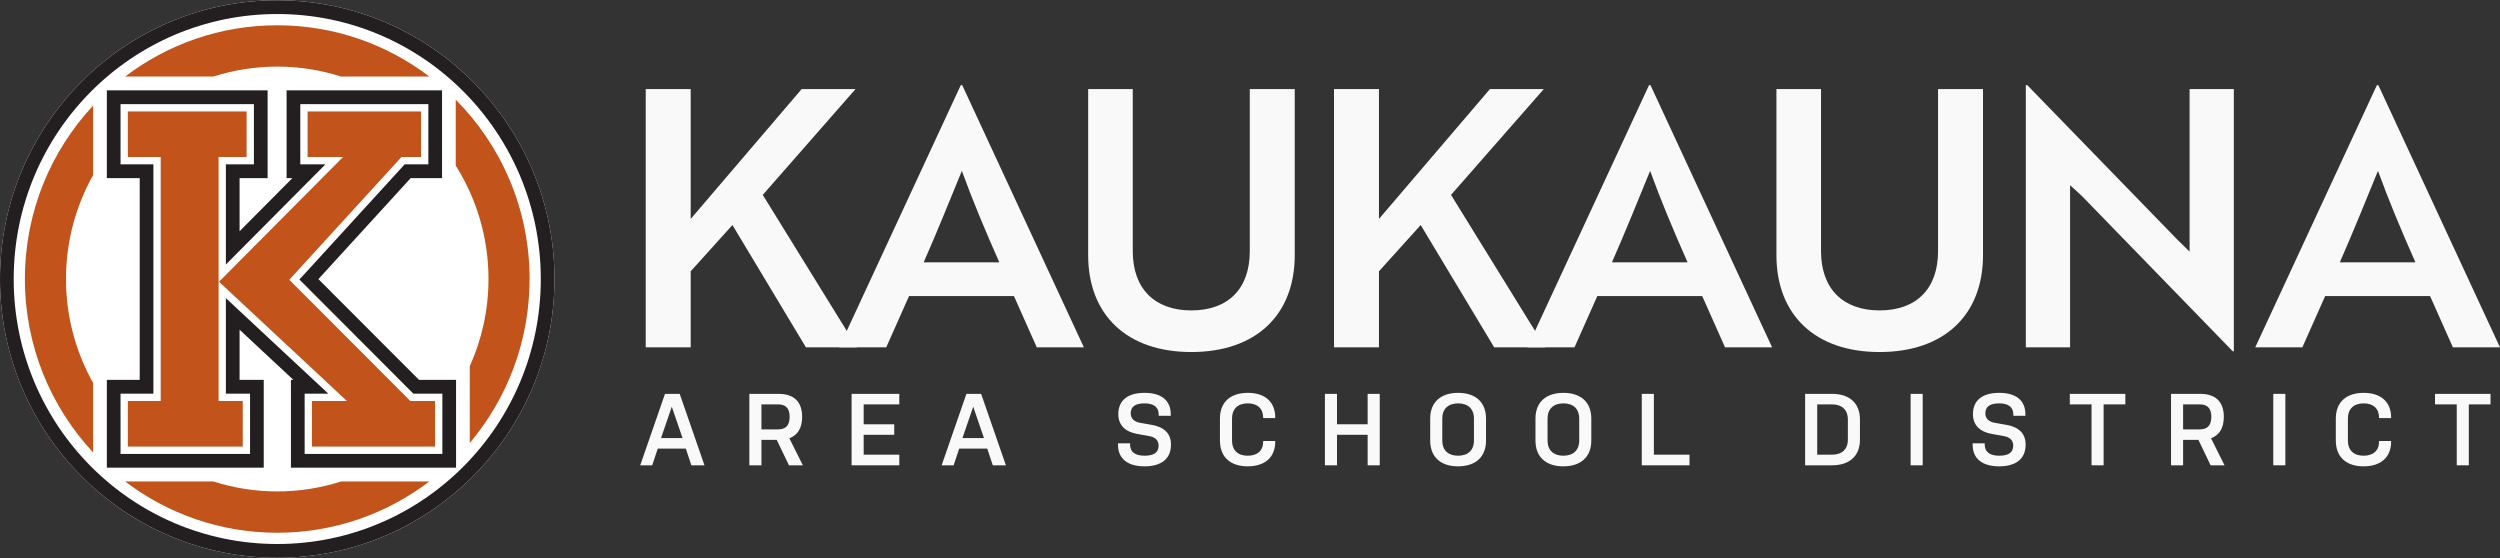
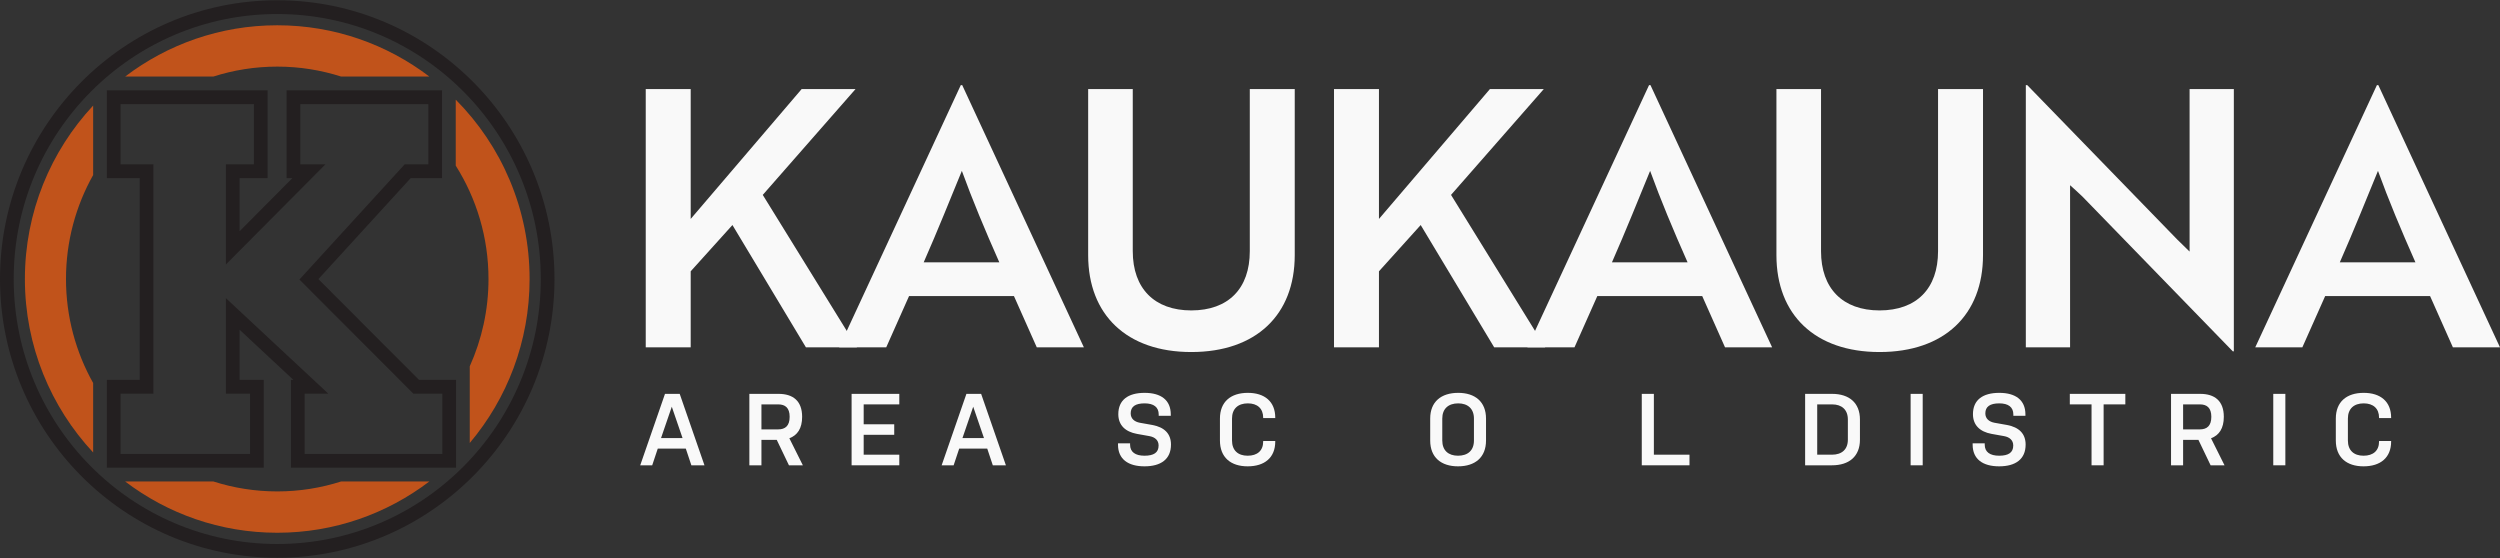
<svg xmlns="http://www.w3.org/2000/svg" width="336" height="75" viewBox="0 0 336 75" fill="none">
  <rect x="0" y="0" width="336" height="75" fill="#333333" stroke="none" />
  <g clip-path="url(#clip0_10913_210)">
-     <path d="M37.262 0.035C16.716 0.035 0 16.842 0 37.5C0 58.158 16.716 74.965 37.262 74.965C57.808 74.965 74.523 58.158 74.523 37.5C74.523 16.842 57.808 0.035 37.262 0.035Z" fill="white" />
    <path d="M61.252 13.395V22.261C64.035 26.674 65.654 31.899 65.654 37.5C65.654 41.68 64.748 45.649 63.135 49.231V59.536C68.148 53.592 71.177 45.903 71.177 37.5C71.177 28.087 67.385 19.566 61.252 13.395Z" fill="#C1531B" />
    <path d="M45.847 64.71C43.137 65.576 40.253 66.047 37.262 66.047C34.27 66.047 31.386 65.576 28.676 64.71H16.821C22.505 69.033 29.585 71.601 37.262 71.601C44.939 71.601 52.017 69.033 57.702 64.71H45.847Z" fill="#C1531B" />
    <path d="M12.518 60.81V51.475C10.199 47.341 8.869 42.575 8.869 37.499C8.869 32.424 10.199 27.658 12.518 23.524V14.189C6.833 20.287 3.346 28.482 3.346 37.499C3.346 46.517 6.833 54.712 12.518 60.81Z" fill="#C1531B" />
    <path d="M28.676 10.289C31.386 9.423 34.27 8.952 37.262 8.952C40.254 8.952 43.137 9.423 45.847 10.289H57.702C52.018 5.966 44.939 3.398 37.262 3.398C29.585 3.398 22.506 5.966 16.821 10.289H28.676Z" fill="#C1531B" />
    <path d="M59.411 12.141H38.518V23.94H39.294L32.2 31.078V23.94H35.967V12.141H14.359V23.94H18.776V51.058H14.359V62.858H35.447V51.058H32.2V44.313L39.434 51.058H39.103V62.858H61.295V51.058H56.317L42.793 37.513L55.196 23.94H59.411V12.141ZM57.57 13.992V22.089H54.388L40.241 37.569L55.557 52.909H59.453V61.007H40.944V52.909H44.127L30.358 40.071V52.909H33.606V61.007H16.201V52.909H20.617V22.089H16.201V13.992H34.125V22.089H30.358V35.549L43.737 22.089H40.359V13.992H57.57Z" fill="#231F20" />
-     <path d="M17.181 60.021V53.895H21.597V21.103H17.181V14.977H33.144V21.103H29.378V53.895H32.625V60.021H17.181ZM41.925 60.021V53.895H46.626L29.438 37.869L46.103 21.103H41.34V14.977H56.589V21.103H53.957L38.881 37.6L55.151 53.895H58.473V60.021H41.925Z" fill="#C1531B" />
    <path d="M37.261 0.035C16.715 0.035 0 16.842 0 37.5C0 58.158 16.715 74.965 37.261 74.965C57.808 74.965 74.523 58.158 74.523 37.5C74.523 16.842 57.808 0.035 37.261 0.035ZM37.261 1.886C56.824 1.886 72.682 17.831 72.682 37.5C72.682 57.169 56.824 73.113 37.261 73.113C17.7 73.113 1.841 57.169 1.841 37.5C1.841 17.831 17.7 1.886 37.261 1.886Z" fill="#231F20" />
    <path d="M92.829 29.425L107.742 11.971H114.983L102.515 26.194L115.174 46.685H108.318L98.439 30.244L92.829 36.464V46.685H86.787V11.971H92.829V29.425Z" fill="#F9F9F9" />
    <path d="M134.309 35.259C132.343 30.823 130.713 26.918 129.274 22.964C127.787 26.58 126.013 31.016 124.143 35.259H134.309ZM129.13 11.441H129.322L145.674 46.685H139.344L136.275 39.791H122.177L119.108 46.685H112.778L129.13 11.441Z" fill="#F9F9F9" />
    <path d="M174.013 34.294C174.013 42.298 168.834 47.313 160.108 47.313C151.428 47.313 146.249 42.298 146.249 34.294V11.971H152.243V33.764C152.243 38.779 155.168 41.72 160.108 41.72C165.094 41.72 167.972 38.779 167.972 33.764V11.971H174.013V34.294Z" fill="#F9F9F9" />
    <path d="M185.332 29.425L200.245 11.971H207.485L195.018 26.194L207.677 46.685H200.821L190.942 30.244L185.332 36.464V46.685H179.29V11.971H185.332V29.425Z" fill="#F9F9F9" />
    <path d="M226.811 35.259C224.845 30.823 223.214 26.918 221.776 22.964C220.289 26.58 218.515 31.016 216.645 35.259H226.811ZM221.632 11.441H221.824L238.175 46.685H231.845L228.777 39.791H214.679L211.61 46.685H205.28L221.632 11.441Z" fill="#F9F9F9" />
    <path d="M266.516 34.294C266.516 42.298 261.337 47.313 252.61 47.313C243.93 47.313 238.752 42.298 238.752 34.294V11.971H244.746V33.764C244.746 38.779 247.671 41.72 252.61 41.72C257.597 41.72 260.474 38.779 260.474 33.764V11.971H266.516V34.294Z" fill="#F9F9F9" />
    <path d="M300.084 47.216L279.896 26.435C279.368 25.953 278.793 25.375 278.218 24.893V46.685H272.271V11.441H272.463L292.603 32.173L294.281 33.812V11.971H300.228V47.216H300.084Z" fill="#F9F9F9" />
    <path d="M324.635 35.259C322.669 30.823 321.039 26.918 319.6 22.964C318.113 26.58 316.339 31.016 314.469 35.259H324.635ZM319.456 11.441H319.648L335.999 46.685H329.67L326.601 39.791H312.503L309.434 46.685H303.104L319.456 11.441Z" fill="#F9F9F9" />
    <path d="M88.843 58.875H91.734L90.289 54.664L88.843 58.875ZM94.681 62.537H92.921L92.171 60.288H88.406L87.656 62.537H86.046L89.375 52.936H91.353L94.681 62.537Z" fill="#F9F9F9" />
    <path d="M102.337 57.709H104.588C105.529 57.709 106.129 57.242 106.129 56.022C106.129 54.802 105.529 54.349 104.588 54.349H102.337V57.709ZM100.714 52.936H104.643C106.552 52.936 107.807 53.855 107.807 56.022C107.807 57.585 107.166 58.505 106.089 58.902L107.903 62.537H106.034L104.397 59.122H102.337V62.537H100.714V52.936Z" fill="#F9F9F9" />
    <path d="M114.455 52.936H120.866V54.349H116.078V57.024H120.184V58.437H116.078V61.11H120.866V62.537H114.455V52.936Z" fill="#F9F9F9" />
    <path d="M129.354 58.875H132.246L130.8 54.664L129.354 58.875ZM135.193 62.537H133.433L132.683 60.288H128.918L128.168 62.537H126.558L129.886 52.936H131.864L135.193 62.537Z" fill="#F9F9F9" />
    <path d="M154.489 58.615L152.797 58.313C151.242 58.025 150.301 57.147 150.301 55.666C150.301 53.759 151.611 52.799 153.834 52.799C156.043 52.799 157.353 53.772 157.353 55.707V55.885H155.73V55.707C155.73 54.72 155.062 54.212 153.834 54.212C152.592 54.212 151.965 54.651 151.965 55.556C151.965 56.255 152.456 56.681 153.193 56.818L154.884 57.119C156.507 57.421 157.38 58.299 157.38 59.753C157.38 61.715 156.03 62.675 153.82 62.675C151.611 62.675 150.26 61.7 150.26 59.766V59.588H151.883V59.766C151.883 60.754 152.592 61.248 153.82 61.248C155.062 61.248 155.716 60.836 155.716 59.876C155.716 59.163 155.225 58.752 154.489 58.615Z" fill="#F9F9F9" />
    <path d="M171.394 59.273V59.342C171.394 61.508 169.962 62.675 167.684 62.675C165.406 62.675 163.96 61.467 163.96 59.204V56.255C163.96 54.006 165.406 52.799 167.711 52.799C169.962 52.799 171.394 53.965 171.394 56.132V56.187H169.771V56.132C169.771 54.898 168.98 54.212 167.711 54.212C166.388 54.212 165.583 54.939 165.583 56.255V59.204C165.583 60.535 166.388 61.248 167.684 61.248C168.98 61.248 169.771 60.576 169.771 59.342V59.273H171.394Z" fill="#F9F9F9" />
-     <path d="M183.812 58.436H179.692V62.537H178.068V52.936H179.692V57.023H183.812V52.936H185.435V62.537H183.812V58.436Z" fill="#F9F9F9" />
    <path d="M198.098 56.255C198.098 54.939 197.279 54.212 195.983 54.212C194.66 54.212 193.842 54.939 193.842 56.255V59.204C193.842 60.535 194.66 61.248 195.956 61.248C197.279 61.248 198.098 60.535 198.098 59.204V56.255ZM199.721 59.204C199.721 61.467 198.261 62.675 195.956 62.675C193.678 62.675 192.219 61.467 192.219 59.204V56.255C192.219 54.006 193.678 52.799 195.983 52.799C198.261 52.799 199.721 54.006 199.721 56.255V59.204Z" fill="#F9F9F9" />
-     <path d="M212.247 56.255C212.247 54.939 211.429 54.212 210.133 54.212C208.81 54.212 207.991 54.939 207.991 56.255V59.204C207.991 60.535 208.81 61.248 210.105 61.248C211.429 61.248 212.247 60.535 212.247 59.204V56.255ZM213.871 59.204C213.871 61.467 212.41 62.675 210.105 62.675C207.827 62.675 206.368 61.467 206.368 59.204V56.255C206.368 54.006 207.827 52.799 210.133 52.799C212.41 52.799 213.871 54.006 213.871 56.255V59.204Z" fill="#F9F9F9" />
    <path d="M220.655 52.936H222.279V61.11H227.067V62.537H220.655V52.936Z" fill="#F9F9F9" />
    <path d="M248.353 56.379C248.353 55.063 247.534 54.349 246.238 54.349H244.233V61.111H246.211C247.534 61.111 248.353 60.411 248.353 59.095V56.379ZM249.976 59.095C249.976 61.344 248.516 62.537 246.211 62.537H242.609V52.936H246.238C248.516 52.936 249.976 54.13 249.976 56.379V59.095Z" fill="#F9F9F9" />
    <path d="M258.41 52.936H256.787V62.537H258.41V52.936Z" fill="#F9F9F9" />
    <path d="M269.353 58.615L267.661 58.313C266.106 58.025 265.165 57.147 265.165 55.666C265.165 53.759 266.475 52.799 268.698 52.799C270.908 52.799 272.217 53.772 272.217 55.707V55.885H270.594V55.707C270.594 54.72 269.925 54.212 268.698 54.212C267.457 54.212 266.829 54.651 266.829 55.556C266.829 56.255 267.32 56.681 268.057 56.818L269.748 57.119C271.372 57.421 272.244 58.299 272.244 59.753C272.244 61.715 270.894 62.675 268.685 62.675C266.475 62.675 265.124 61.7 265.124 59.766V59.588H266.747V59.766C266.747 60.754 267.457 61.248 268.685 61.248C269.925 61.248 270.58 60.836 270.58 59.876C270.58 59.163 270.09 58.752 269.353 58.615Z" fill="#F9F9F9" />
    <path d="M278.184 52.936H285.645V54.349H282.726V62.537H281.103V54.349H278.184V52.936Z" fill="#F9F9F9" />
    <path d="M293.41 57.709H295.661C296.602 57.709 297.203 57.242 297.203 56.022C297.203 54.802 296.602 54.349 295.661 54.349H293.41V57.709ZM291.787 52.936H295.716C297.625 52.936 298.881 53.855 298.881 56.022C298.881 57.585 298.239 58.505 297.162 58.902L298.976 62.537H297.107L295.47 59.122H293.41V62.537H291.787V52.936Z" fill="#F9F9F9" />
    <path d="M307.152 52.936H305.528V62.537H307.152V52.936Z" fill="#F9F9F9" />
    <path d="M321.368 59.273V59.342C321.368 61.508 319.936 62.675 317.658 62.675C315.379 62.675 313.934 61.467 313.934 59.204V56.255C313.934 54.006 315.379 52.799 317.685 52.799C319.936 52.799 321.368 53.965 321.368 56.132V56.187H319.745V56.132C319.745 54.898 318.953 54.212 317.685 54.212C316.362 54.212 315.557 54.939 315.557 56.255V59.204C315.557 60.535 316.362 61.248 317.658 61.248C318.953 61.248 319.745 60.576 319.745 59.342V59.273H321.368Z" fill="#F9F9F9" />
-     <path d="M327.266 52.936H334.727V54.349H331.808V62.537H330.185V54.349H327.266V52.936Z" fill="#F9F9F9" />
  </g>
  <defs>
    <clipPath id="clip0_10913_210">
      <rect width="336" height="75" fill="white" />
    </clipPath>
  </defs>
</svg>